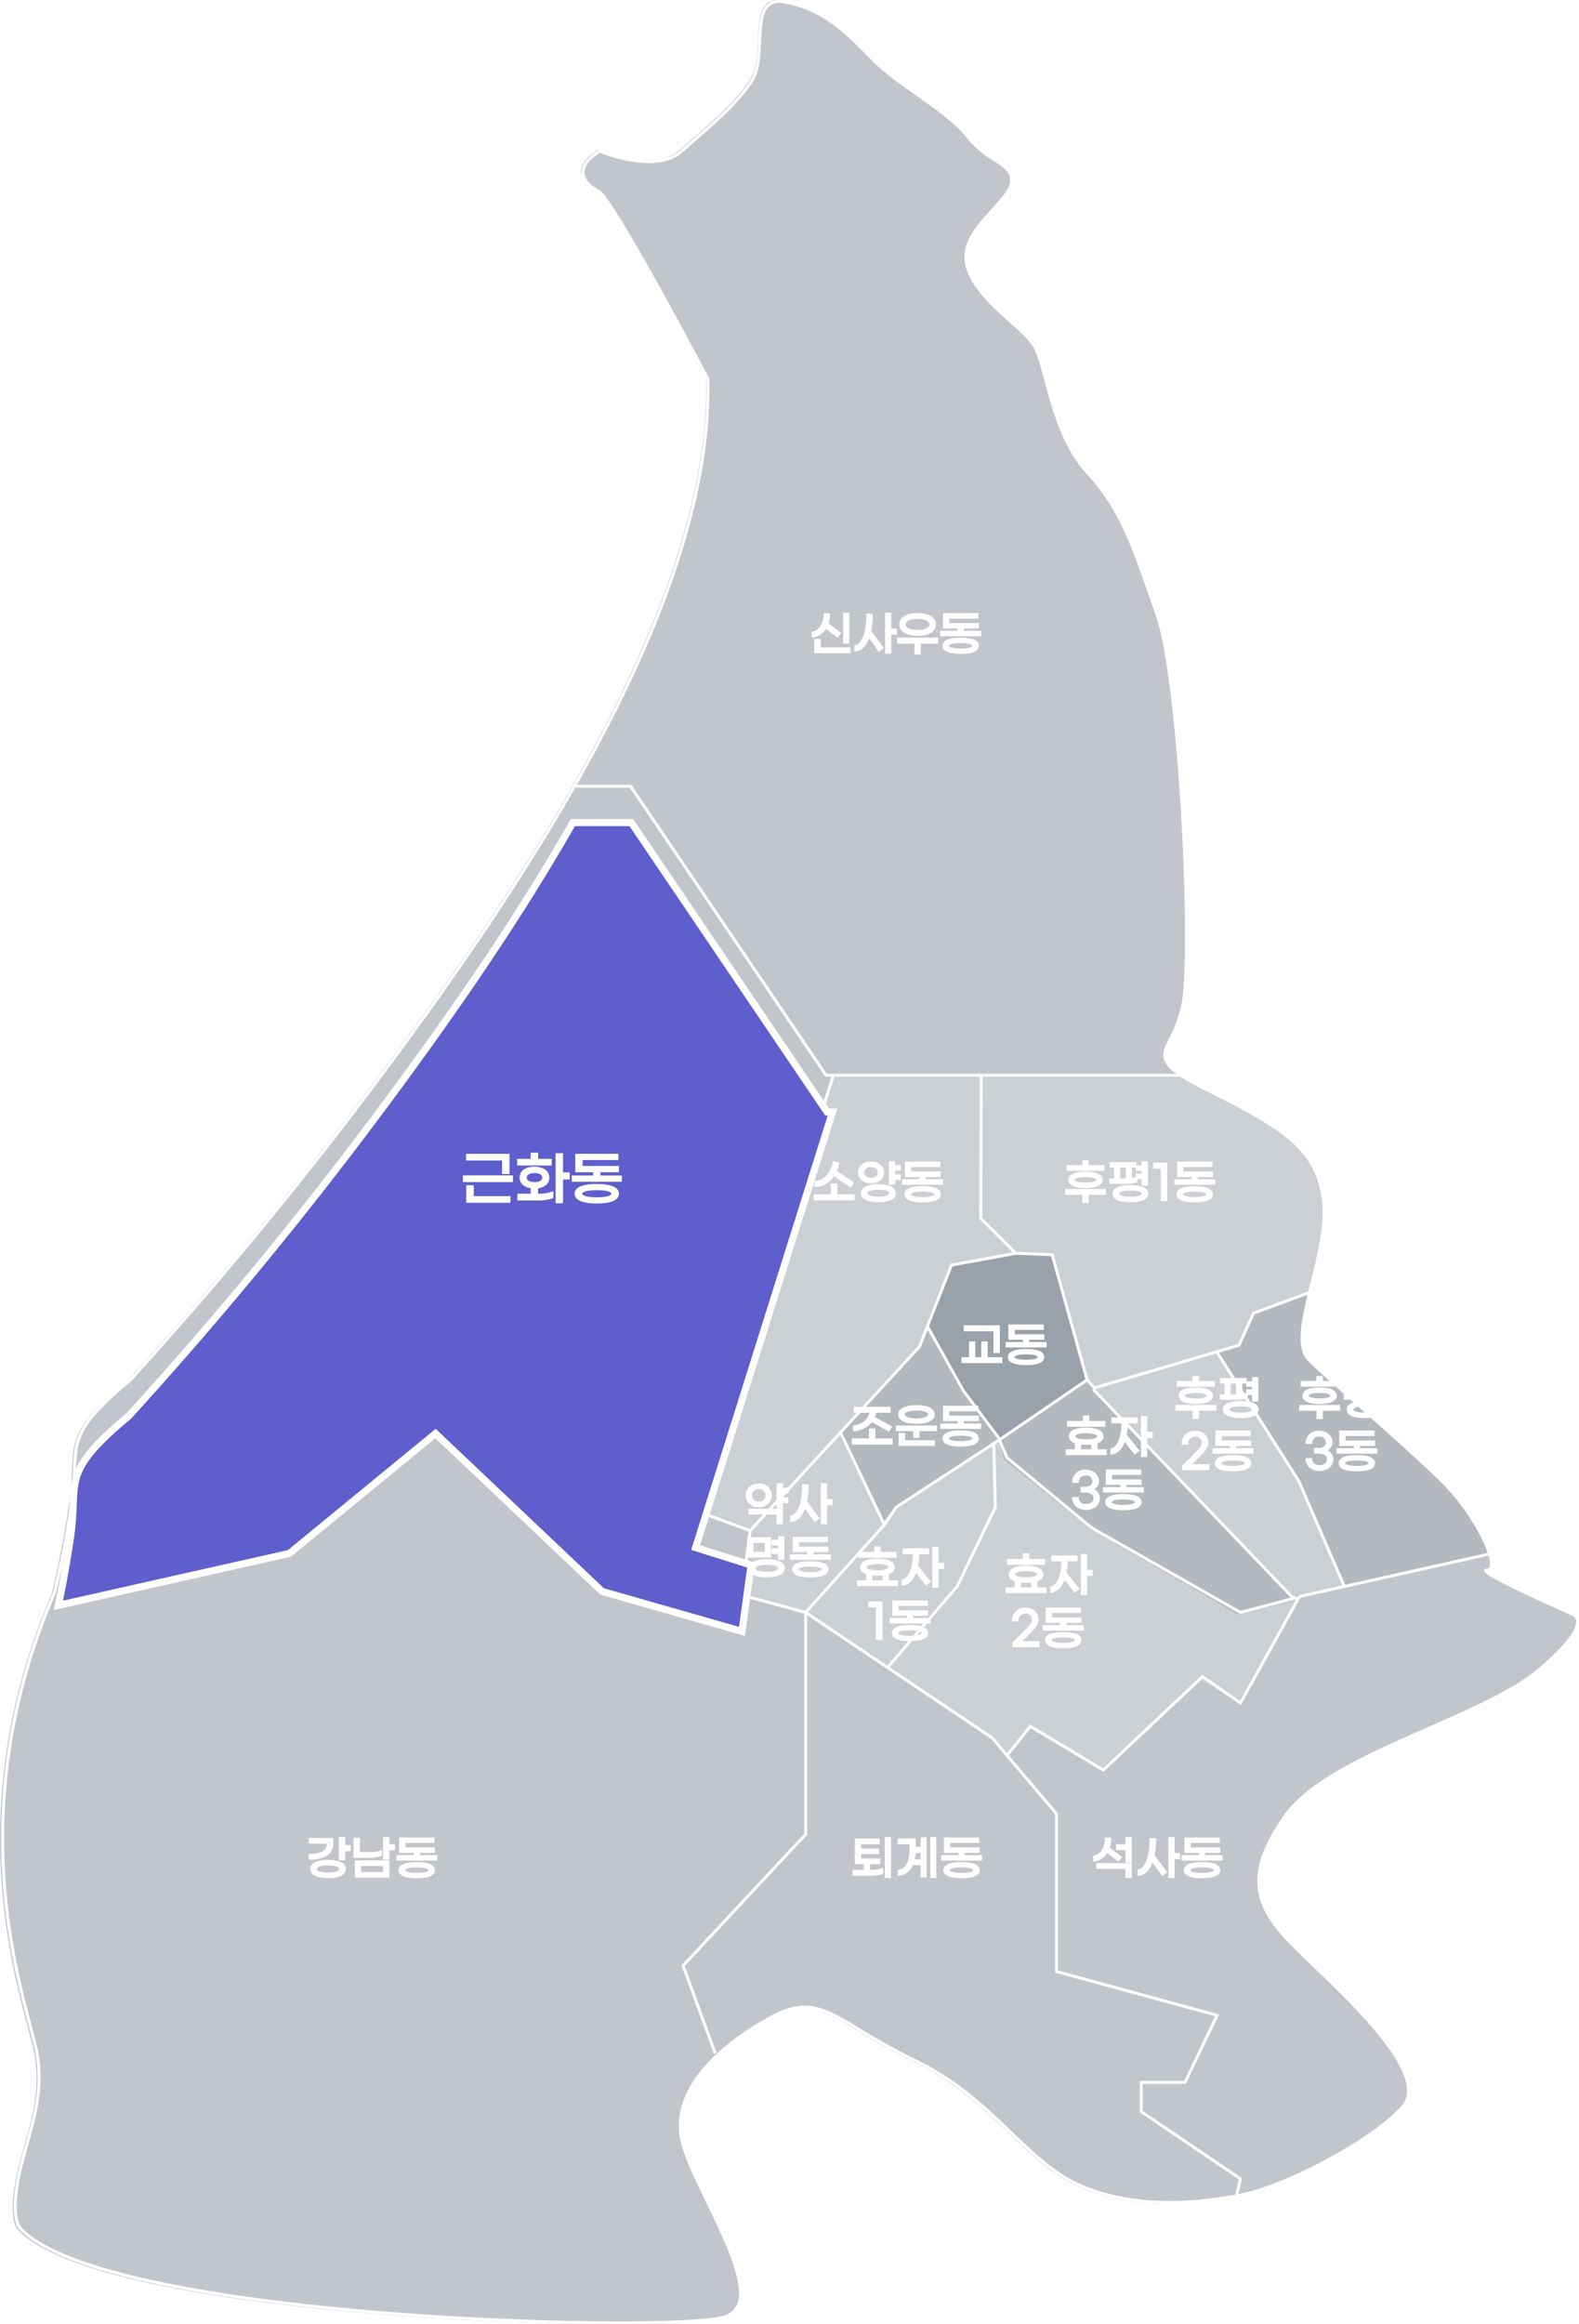
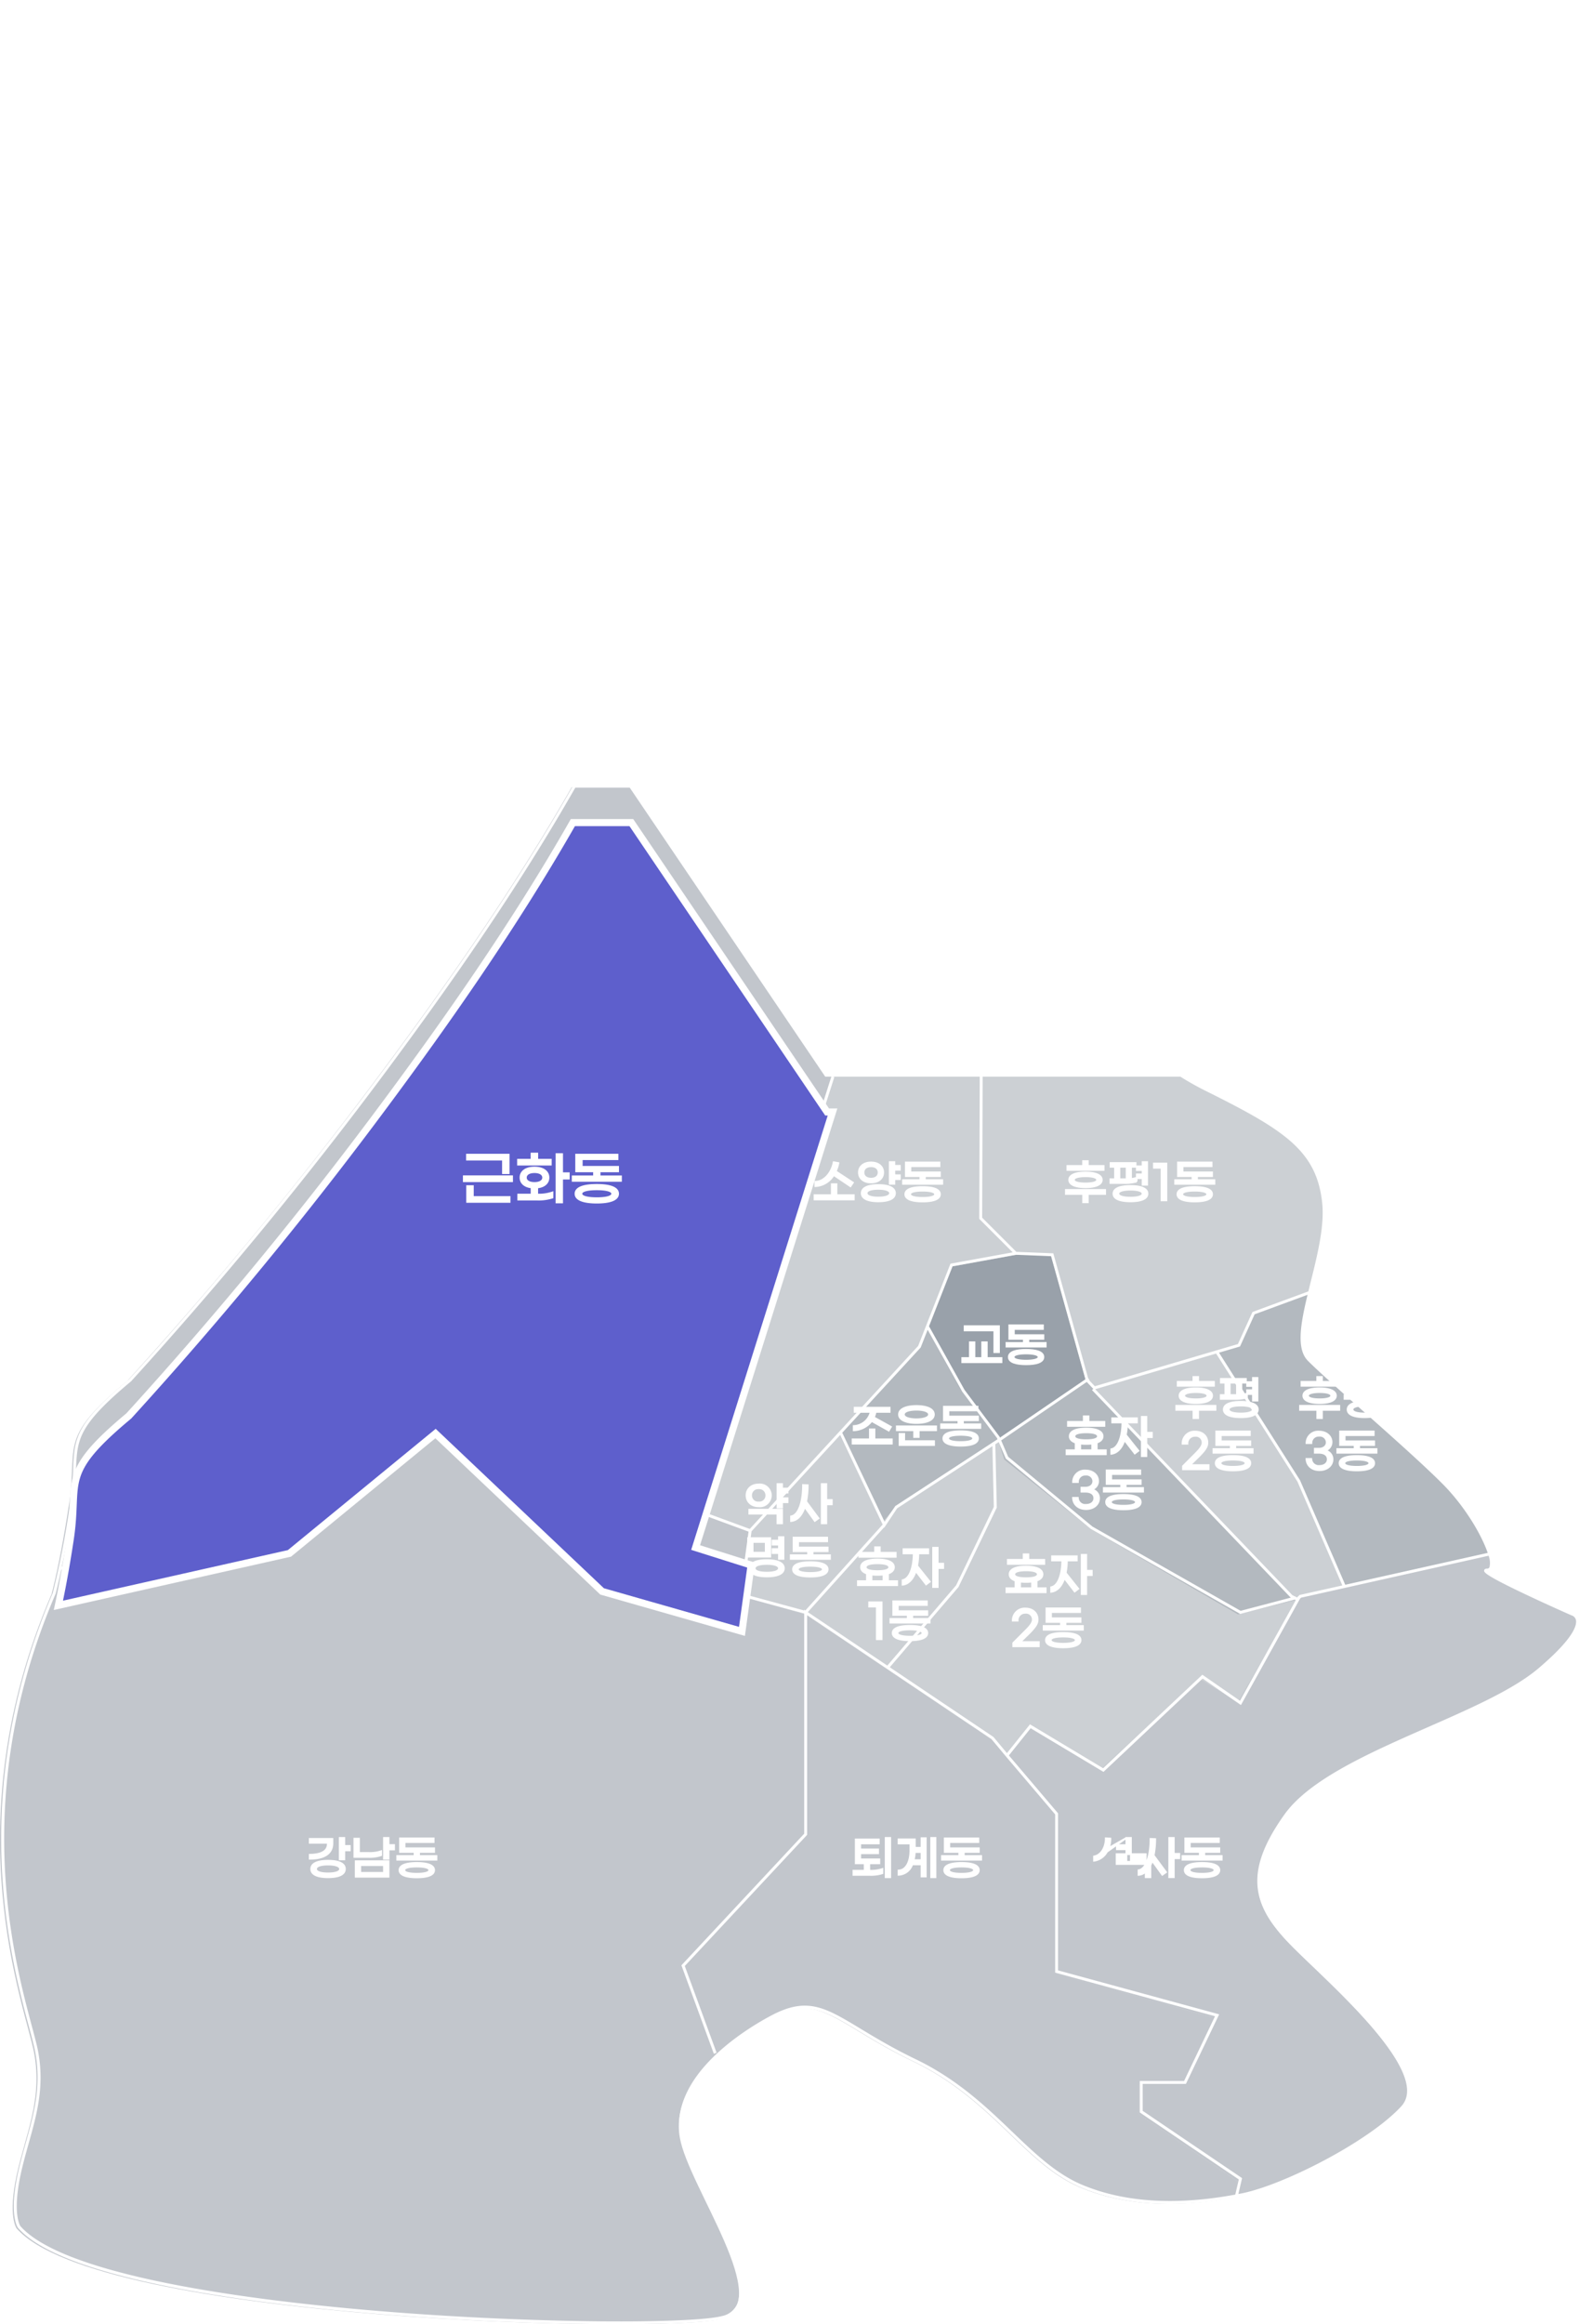
<svg xmlns="http://www.w3.org/2000/svg" width="446.41" height="656.805" viewBox="0 0 446.41 656.805">
  <defs>
    <filter id="패스_90979" x="0.212" y="216.457" width="251.521" height="260.836" filterUnits="userSpaceOnUse">
      <feOffset dy="10" input="SourceAlpha" />
      <feGaussianBlur stdDeviation="5" result="blur" />
      <feFlood flood-opacity="0.161" />
      <feComposite operator="in" in2="blur" />
      <feComposite in="SourceGraphic" />
    </filter>
  </defs>
  <g id="시내동지구_근화동" transform="translate(-351 -87.705)">
    <g id="_1" data-name="1" transform="translate(-0.334 -0.004)">
      <path id="패스_90964" data-name="패스 90964" d="M553.563,752.023l-9.2-25.763,34.7-36.348V627.13l-57.826-16.522L474.145,566l-41.3,33.869-65.323,14.68c-.952,4.458-1.589,6.8-1.589,6.8-28.087,65.261-7.435,116.478-4.956,129.7s-2.478,23.13-4.957,34.7,0,14.87,0,14.87c23.13,26.435,183.391,29.739,199.086,25.609S546.014,789.042,543.536,775C542.034,766.488,546.605,758.586,553.563,752.023Z" transform="translate(0 -83.183)" fill="#00142b" opacity="0.24" />
      <path id="패스_90965" data-name="패스 90965" d="M741.956,800.26l-28.087-19V773H726.26l9.087-19-44.608-12.391V697l-18.174-21.478L619.7,640v62.782L585,739.13l9.2,25.763,0,0A72.265,72.265,0,0,1,609.782,754c14.043-7.435,18.174,1.652,40.478,12.391s31.391,28.913,47.087,35.522c15.351,6.463,32.279,5.024,44.609,2.639Z" transform="translate(-40.638 -96.052)" fill="#00142b" opacity="0.24" />
      <path id="패스_90966" data-name="패스 90966" d="M855.334,636.433s-7.41-3.27-14.058-6.449c-6.295-3.011-11.907-5.942-9.9-5.942,1.435,0,1.571-1.8.726-4.553l-53.6,11.988-.622,1.067-16.726,28.672-10.739-6.609-28.087,25.609L702.509,668.65l-7.082,7.626,14.517,17.156v44.608l44.608,12.391-9.087,19H733.074v8.261l28.087,19v4.292c.277-.054.554-.107.826-.161,12.391-2.478,36.348-14.87,45.435-24.782s-19.826-34.7-30.565-45.435-14.87-19.826-2.478-37.174,55.348-27.261,71.869-41.3S855.334,636.433,855.334,636.433Z" transform="translate(-59.843 -92.485)" fill="#00142b" opacity="0.24" />
      <path id="패스_90967" data-name="패스 90967" d="M551.073,561.868l38.706-123.086h-1.532L532.9,357H516.373v0C499.6,386.4,480,414.076,463.508,436.3a1133.074,1133.074,0,0,1-72.7,88.391c-19.826,16.522-14.043,18.174-16.522,34.7-1.222,8.144-2.443,14.477-3.367,18.81l65.323-14.68,41.3-33.869,47.087,44.609,39.546,11.3,2.584-18.734Z" transform="translate(-3.407 -46.834)" fill="#00142b" opacity="0.24" />
      <path id="패스_90968" data-name="패스 90968" d="M763.768,522.913l15.795-5.545h0c2.078-8.578,4.872-18.28,4.031-25.846-1.652-14.87-10.739-20.652-32.217-31.391-3.208-1.6-5.674-2.949-7.548-4.13H686.667l.275,40.478,9.913,9.913h9.913l9.913,35.522,2.033,2.149L759.637,532Z" transform="translate(-58.32 -64.052)" fill="#00142b" opacity="0.2" />
      <path id="패스_90969" data-name="패스 90969" d="M803.516,613.168l41.1-9.194c-1.588-5.181-6.648-13.759-13.117-20.229-9.913-9.913-31.391-28.087-38-34.7-3.246-3.246-1.907-10.481.1-18.762l-15.795,5.545-4.13,9.087-6.289,1.854,22.811,35.32Z" transform="translate(-72.358 -76.973)" fill="#00142b" opacity="0.3" />
      <path id="패스_90970" data-name="패스 90970" d="M725.461,560.452l55.793,58.981,1.856,1.067.622-1.067,12.492-2.794-13.318-31.075L760.1,550.244l-.887.262Z" transform="translate(-65.066 -80.443)" fill="#00142b" opacity="0.2" />
      <path id="패스_90971" data-name="패스 90971" d="M770.436,625.465l-16.372,4.093L712.76,605.6l-24.782-19.826-1.79-5.818-3.807,2.519,2.294-.831v18.174L674.76,621.3l-20.139,23.591,30.052,20.191,3.657,4.322,7.082-7.627,19.826,11.565,28.087-25.609,10.739,6.609,16.725-28.672Z" transform="translate(-52.746 -85.609)" fill="#00142b" opacity="0.2" />
      <path id="패스_90972" data-name="패스 90972" d="M679.869,600.174V582l-2.294.831-24.967,16.517L627,629.913l22.817,15.33,20.139-23.591Z" transform="translate(-47.942 -85.965)" fill="#00142b" opacity="0.2" />
      <path id="패스_90973" data-name="패스 90973" d="M719.406,602.13l41.3,23.956,16.372-4.093-1.5-.864L717.753,560l-24.921,16.486,1.79,5.818Z" transform="translate(-59.393 -82.139)" fill="#00142b" opacity="0.3" />
      <path id="패스_90974" data-name="패스 90974" d="M652.608,532l9.087-22.3,18.174-3.3-9.913-9.913L669.681,456H627.706L589,579.086l15.7,4.956-.047.342,38.873-42.473Z" transform="translate(-41.334 -64.052)" fill="#00142b" opacity="0.2" />
      <path id="패스_90975" data-name="패스 90975" d="M703.6,517h-9.913l-18.174,3.3-7.078,17.374L677.988,555l10.6,14.008,24.921-16.486Z" transform="translate(-55.148 -74.661)" fill="#00142b" opacity="0.4" />
      <path id="패스_90976" data-name="패스 90976" d="M683.376,573.361l-10.6-14.008-9.557-17.321-2.009,4.93-9.087,9.913L638.459,571.8l12.24,25.25,3.9-4.658Z" transform="translate(-49.936 -79.014)" fill="#00142b" opacity="0.3" />
      <path id="패스_90977" data-name="패스 90977" d="M607.409,605.616l-2.537,18.391,18.279,5.223,21.706-25.907-12.24-25.25Z" transform="translate(-44.095 -85.283)" fill="#00142b" opacity="0.2" />
-       <path id="패스_90993" data-name="패스 90993" d="M554.434,141.645C560.216,147.427,585,194.514,585,194.514c.935,36-16.128,77.3-38,115.652h16.527l55.348,81.782H719.537c-10.673-6.729-1.995-8.127.113-21.478,2.478-15.7-.826-90.043-7.435-109.043s-9.913-29.739-19.826-40.478-11.565-29.739-14.87-35.522-15.7-12.391-19-22.3,11.565-18.174,12.391-23.956-6.609-5.783-12.391-13.217-19-14.043-26.435-21.478S618.868,90.428,607.3,87.949s-4.956,14.869-9.913,22.3S585,123.471,577.564,130.08s-23.13,0-23.13,0C543.695,136.688,554.434,141.645,554.434,141.645Z" transform="translate(-34.028)" fill="#00142b" opacity="0.24" />
    </g>
    <path id="line" d="M1275.831,1598.776a2.6,2.6,0,0,0-1.824-1.875h0c-8.371-3.694-21.543-9.81-23.8-11.607a1.475,1.475,0,0,0,1.171-.943c1.4-3.379-4.917-15.863-13.545-24.491-5.459-5.458-14.494-13.484-22.466-20.565-6.443-5.722-12.528-11.129-15.486-14.087-3.492-3.492-1.31-12.27,1-21.562,1.96-7.889,3.987-16.046,3.244-22.744-1.656-14.9-10.671-20.808-32.4-31.674a85.659,85.659,0,0,1-8.023-4.42v-.162h-.248c-5.645-3.74-4.667-5.709-2.619-9.819a34.745,34.745,0,0,0,3.686-10.743c2.566-16.256-.993-90.561-7.443-109.1l-1.208-3.482c-5.826-16.821-9.343-26.974-18.681-37.089-6.539-7.085-9.491-17.99-11.646-25.952-1.087-4.015-2.025-7.482-3.148-9.449-1.319-2.308-3.951-4.656-7-7.373-4.671-4.166-9.965-8.888-11.944-14.828-1.988-5.961,2.864-11.307,7.145-16.025,2.64-2.909,4.92-5.422,5.247-7.713.505-3.535-1.9-5.093-4.934-7.064a28.26,28.26,0,0,1-7.524-6.448c-3.232-4.156-8.834-8.106-14.252-11.927-4.371-3.082-8.89-6.269-12.183-9.563q-.866-.866-1.706-1.715c-6.7-6.755-12.479-12.588-23.25-14.9-2.311-.494-4.051-.259-5.321.725-2.423,1.874-2.605,6.114-2.8,10.6-.177,4.1-.36,8.349-2.209,11.124-4.037,6.055-9.735,11.008-15.77,16.252-1.311,1.139-2.637,2.291-3.962,3.469-7.144,6.352-22.513-.007-22.667-.072l-.2-.082-.181.111c-3.422,2.105-5.089,4.3-4.956,6.524.2,3.313,4.317,5.424,4.93,5.72,5.64,5.762,29.171,50.313,30.359,52.568.894,35.578-15.731,76.259-37.536,114.572h-.418v.734c-16.437,28.773-35.755,56.181-52.72,79.048-37.5,50.547-72.228,87.872-72.536,88.208-15.3,12.753-15.47,16.723-15.833,25.421a82.66,82.66,0,0,1-.812,9.486,252.91,252.91,0,0,1-4.92,25.474c-24.4,56.686-12.031,102.892-6.75,122.623.809,3.025,1.449,5.415,1.774,7.146,1.813,9.67-.37,17.453-2.681,25.694-.8,2.84-1.62,5.776-2.267,8.8-2.486,11.6-.032,15.043.073,15.184l.02.024c13.21,15.1,69.875,21.752,102.478,24.375,25.215,2.029,49.136,2.83,67.026,2.83,15.369,0,26.287-.591,29.744-1.5a6.758,6.758,0,0,0,4.728-3.69c2.85-6.2-2.923-18.1-8.506-29.611-3.425-7.063-6.661-13.734-7.471-18.321-2.989-16.94,18.657-29.84,25.363-33.39,9.712-5.142,14.626-2.173,24.414,3.738,4.053,2.447,9.1,5.495,15.641,8.644,11.725,5.646,19.89,13.469,27.093,20.372,6.428,6.158,12.5,11.974,19.953,15.114,12.418,5.229,27.767,6.069,45.618,2.5,12.3-2.46,36.24-14.667,45.6-24.876,8.122-8.86-12.016-28.147-25.343-40.91-2.012-1.927-3.75-3.592-5.2-5.038-10.809-10.808-14.4-19.841-2.431-36.594,6.986-9.781,23.868-17.206,40.195-24.387,12.533-5.512,24.372-10.719,31.515-16.79C1272.92,1606.565,1276.552,1601.689,1275.831,1598.776Zm-76.536-72.982c2.976,2.975,9.07,8.388,15.522,14.12,7.962,7.073,16.988,15.09,22.429,20.532,6.377,6.377,11.18,14.592,12.857,19.609l-40.273,9.007-12.783-29.543-22.9-36.05,5.936-1.75,4.133-9.09,14.959-5.512C1197.167,1515.466,1195.954,1522.451,1199.3,1525.794Zm-85.105,110.848-3.8-4.562-29.323-19.713,19.42-22.656,10.783-22.365.044-.09-.41-17.9.958-.625,2,4.661,24.062,19.906,42.223,24.008,15.431-4.061.29.149-15.8,28.447-10.626-7.356-28.067,26.417-20.667-12.4Zm1.634-141.519-17.6,3.2-9.132,23.243-47.612,51.717-15.046-5.543,38.95-122.141-.394-.125H1106.5l-.138,40.012v.172Zm.876.679,9.968.4,9.71,34.792-24.151,16.5-.125-.292-9.919-13.239-10.021-17.958,6.66-16.954Zm77.64,96.813.135.069-14.218,3.741-41.872-23.8-23.848-19.737-1.979-4.619,24.195-16.53,1.848,1.953-.363.347ZM1082.62,1566.82l-3.015,4.462-11.978-25.185,22.122-24.028.053-.057,1.969-5.012,9.721,17.412,9.871,13.161.167.39Zm-40.635,7.13,25.042-27.2,12.028,25.294-21.853,24.281-.345-.232v.234l-17.284-4.691Zm37.453-1.1.047.1,3.656-5.486,26.947-17.576.393,17.188-10.658,22.138-19.448,22.688-22.481-15.113Zm117.585,19.075-.117.026-.7.7-.408-.2-.028-.1-.12.031-.765-.382-55.746-58.205,34.184-10.076,23,36.193,12.691,29.341ZM1203.3,1481c.728,6.549-1.281,14.634-3.224,22.453-.228.915-.45,1.813-.667,2.7l-15.642,5.763-.162.059-4.118,9.06-40.449,11.922-1.6-1.691.088-.06-.4-.587L1127.3,1495.4l-10.452-.418-9.664-9.664.137-39.843-.412,0h56.324a83.331,83.331,0,0,0,8.118,4.494C1192.8,1460.69,1201.692,1466.5,1203.3,1481ZM1030.043,1248.28l0-.1-.045-.084c-1.012-1.923-24.846-47.149-30.6-52.9l-.119-.083c-.044-.021-4.344-2.045-4.522-5.055-.11-1.86,1.366-3.763,4.387-5.659,1.936.781,16.173,6.214,23.337-.154,1.323-1.177,2.647-2.326,3.955-3.464,6.077-5.282,11.817-10.269,15.915-16.417,1.978-2.966,2.166-7.327,2.347-11.546.185-4.292.36-8.345,2.48-9.984,1.067-.824,2.585-1.012,4.643-.571,10.531,2.257,16.234,8.01,22.838,14.671q.843.85,1.708,1.719c3.344,3.343,7.893,6.551,12.292,9.654,5.368,3.786,10.918,7.7,14.075,11.758a28.977,28.977,0,0,0,7.726,6.633c3.009,1.952,5,3.241,4.567,6.256-.291,2.039-2.6,4.581-5.042,7.274-4.214,4.643-9.456,10.422-7.317,16.84,2.05,6.148,7.431,10.949,12.179,15.184,2.993,2.67,5.579,4.976,6.83,7.166,1.072,1.875,2,5.3,3.07,9.255,2.177,8.046,5.16,19.063,11.837,26.3,9.22,9.988,12.715,20.081,18.505,36.8l1.208,3.482c6.424,18.469,9.966,92.5,7.408,108.7a33.527,33.527,0,0,1-3.61,10.5c-2.157,4.328-2.9,6.646,1.944,10.188h-98.774l-55.155-81.5-.123-.182H992.631C1014.4,1324.629,1030.969,1283.924,1030.043,1248.28ZM850.182,1565.989a83.3,83.3,0,0,0,.819-9.574c.353-8.448.513-12.3,15.575-24.857a1142.922,1142.922,0,0,0,72.632-88.314c17.044-22.971,36.456-50.522,52.952-79.449h15.388l55.154,81.5.122.182h1.729l-39.03,122.392-.12.376,15.735,5.8-2.369,17.38-39.043-10.6-46.951-45.3-.266-.258-40.635,34-64.881,14.677C847.9,1579.626,849.043,1573.58,850.182,1565.989ZM1135.4,1758.606c-7.313-3.079-13.331-8.845-19.7-14.949-7.249-6.945-15.464-14.817-27.306-20.519-6.507-3.134-11.534-6.17-15.573-8.608-10.055-6.071-15.1-9.119-25.226-3.76-6.83,3.615-28.875,16.774-25.789,34.263.829,4.7,4.089,11.421,7.54,18.538,5.243,10.809,11.186,23.063,8.5,28.907a5.9,5.9,0,0,1-4.188,3.237c-16.558,4.357-175.753.366-198.4-25.432-.139-.21-2.244-3.677.078-14.51.642-2.992,1.461-5.916,2.255-8.745,2.338-8.336,4.546-16.209,2.7-26.069-.33-1.762-.973-4.166-1.787-7.207-5.259-19.648-17.572-65.66,6.73-122.138.013-.046.647-2.393,1.586-6.788l65.348-14.782.1-.021,40.219-33.652,46.76,45.119.076.074,57.55,15.62v62.225l-34.713,37.193,9.163,24.989.774-.284-8.988-24.513,34.479-36.941.111-.119v-62.091l52.111,35.012,4.09,4.908h0l.021.025.3.36,0,0,13.6,16v44.715l45.2,12.328-8.749,18.3h-12.528v8.882l28,18.939-1,4.286C1161.814,1764.52,1147.238,1763.592,1135.4,1758.606Zm129.1-145.965c-7.051,5.994-18.836,11.177-31.312,16.663-16.427,7.226-33.415,14.7-40.534,24.663-12.308,17.232-8.61,26.529,2.519,37.659,1.452,1.451,3.194,3.12,5.209,5.05,12.3,11.777,32.881,31.491,25.305,39.756-9.017,9.835-33.081,22.211-45.154,24.626-.308.061-.609.111-.915.17l1.049-4.486-28.1-19.012v-7.618h12.223l9.4-19.656-45.55-12.423v-44.388l-13.9-16.357,6.162-7.7,20.585,12.351,28.035-26.385,10.825,7.495,16.7-30.051.285-.285,53.031-11.86a5.558,5.558,0,0,1,.264,3.19.676.676,0,0,1-.7.455c-.592,0-.771.255-.815.469-.1.5-.248,1.175,12.288,7.089,6.055,2.857,12.225,5.581,12.364,5.633a1.817,1.817,0,0,1,1.279,1.293C1275.391,1600.429,1274.5,1604.138,1264.5,1612.641Z" transform="translate(-478.511 -1053.502)" fill="#fff" />
    <path id="패스_91023" data-name="패스 91023" d="M-13.449-9.75h-1.287v8.242h1.287ZM-19.91-5.785l3.3,2.483.767-.936L-19.4-6.864a7.733,7.733,0,0,0,.481-2.7l-1.287-.078c-.026,2.587-1.326,4.875-3.432,5.252v1.209A5.156,5.156,0,0,0-19.91-5.785ZM-21.561.065V-2.327h-1.3V1.209h9.711V.065ZM-.019-5.252H-1.58v-4.5H-2.867v11.1H-1.58V-4.017h1.56ZM-6.832-9.425l-1.313-.052C-8.158-4.81-9.315-.962-11.538-.611v1.3C-9.809.559-8.47-.884-7.677-3.3L-4.817.663l1.04-.741-3.5-4.732A23.169,23.169,0,0,0-6.832-9.425ZM6.09-3.718c2.977,0,4.94-1.118,4.94-2.964S9.068-9.646,6.09-9.646,1.15-8.528,1.15-6.682,3.113-3.718,6.09-3.718Zm0-4.771c2.106,0,3.6.65,3.6,1.807S8.2-4.875,6.09-4.875s-3.6-.65-3.6-1.807S3.984-8.489,6.09-8.489Zm5.551,5.8H.552v1.2H5.427V1.612H6.74V-1.5h4.9Zm7.267-1.95V-5.785H23.16v-1.04H14.814V-8.58H23.03V-9.62h-9.5v3.835h4.108v1.144h-4.9V-3.6H23.823v-1.04Zm-.637,1.963c-2.652,0-4.888.507-4.888,2.028s2.236,2.041,4.888,2.041S23.16.871,23.16-.65,20.924-2.678,18.272-2.678Zm0,3.055c-1.807,0-3.536-.26-3.536-1.027s1.729-1.014,3.536-1.014,3.536.26,3.536,1.014S20.079.377,18.272.377Z" transform="translate(604.333 270.852)" fill="#fff" stroke="#fff" stroke-width="0.5" />
    <path id="패스_91022" data-name="패스 91022" d="M-7.995-7.475V-9.75H-9.282v6.071h1.287V-6.24h1.56V-7.475Zm-3.367-.754V-9.477h-6.4v1.092h5.1v.377c0,2.015-1.963,3-5.1,3.016v1.118C-13.91-3.874-11.362-5.174-11.362-8.229ZM-12.584-3.3c-2.652,0-4.758.624-4.758,2.327s2.106,2.327,4.758,2.327S-7.826.728-7.826-.975-9.919-3.3-12.584-3.3Zm0,3.575c-1.885,0-3.393-.364-3.393-1.248s1.508-1.261,3.393-1.261,3.393.39,3.393,1.261S-10.686.273-12.584.273ZM6.071-7.735H4.511V-9.75H3.224v5.9H4.511V-6.487h1.56ZM2.418-4.875V-5.993a9.74,9.74,0,0,1-3.5.494H-3.848V-9.542h-1.3v5.161h3.991A10.124,10.124,0,0,0,2.418-4.875ZM-4.771,1.209H4.511V-3.172H-4.771Zm1.287-3.276H3.224V.117H-3.484ZM13.143-4.641V-5.785h4.251v-1.04H9.048V-8.58h8.216V-9.62h-9.5v3.835h4.108v1.144h-4.9V-3.6H18.057v-1.04Zm-.637,1.963c-2.652,0-4.888.507-4.888,2.028s2.236,2.041,4.888,2.041S17.394.871,17.394-.65,15.158-2.678,12.506-2.678Zm0,3.055C10.7.377,8.97.117,8.97-.65S10.7-1.664,12.506-1.664s3.536.26,3.536,1.014S14.313.377,12.506.377Z" transform="translate(456.333 616.852)" fill="#fff" stroke="#fff" stroke-width="0.5" />
    <path id="패스_91021" data-name="패스 91021" d="M-8.944-9.75v11.1h1.287V-9.75ZM-13.585-.481V-2.574h2.847V-3.692h-5.4V-5.421h5.057V-6.5h-5.057V-8.2h5.252V-9.321h-6.513v6.747h2.522V-.481h-3.172V.689h4.55A10.6,10.6,0,0,0-9.867.221V-.962a10.12,10.12,0,0,1-3.64.481ZM3.926-9.75v11.1H5.135V-9.75ZM1.2-6.968H-.7V-9.347H-5.291v1.17H-1.95v1.885c0,3.432-1.274,5.681-3.341,5.746V.663A4.264,4.264,0,0,0-1.43-2.275H1.2V1.157H2.4V-9.685H1.2Zm-2.236,3.5a11.153,11.153,0,0,0,.325-2.3H1.2v2.3Zm14.183-1.17V-5.785h4.251v-1.04H9.048V-8.58h8.216V-9.62h-9.5v3.835h4.108v1.144h-4.9V-3.6H18.057v-1.04Zm-.637,1.963c-2.652,0-4.888.507-4.888,2.028s2.236,2.041,4.888,2.041S17.394.871,17.394-.65,15.158-2.678,12.506-2.678Zm0,3.055C10.7.377,8.97.117,8.97-.65S10.7-1.664,12.506-1.664s3.536.26,3.536,1.014S14.313.377,12.506.377Z" transform="translate(610.333 616.852)" fill="#fff" stroke="#fff" stroke-width="0.5" />
-     <path id="패스_91020" data-name="패스 91020" d="M-8.892-9.75v2.028H-11.57v1.17h2.678V-2.99h1.287V-9.75Zm-5.5,3.913,3.2,2.431.767-.884L-13.884-6.9a7.459,7.459,0,0,0,.468-2.665L-14.7-9.646c-.026,2.535-1.261,4.758-3.328,5.135v1.2A4.957,4.957,0,0,0-14.391-5.837Zm-2.756,4.576h8.229V1.352h1.313V-2.379h-9.542ZM6.071-5.252H4.511v-4.5H3.224v11.1H4.511V-4.017h1.56ZM-.741-9.425l-1.313-.052C-2.067-4.81-3.224-.962-5.447-.611v1.3C-3.718.559-2.379-.884-1.586-3.3L1.274.663l1.04-.741-3.5-4.732A23.169,23.169,0,0,0-.741-9.425ZM13.143-4.641V-5.785h4.251v-1.04H9.048V-8.58h8.216V-9.62h-9.5v3.835h4.108v1.144h-4.9V-3.6H18.057v-1.04Zm-.637,1.963c-2.652,0-4.888.507-4.888,2.028s2.236,2.041,4.888,2.041S17.394.871,17.394-.65,15.158-2.678,12.506-2.678Zm0,3.055C10.7.377,8.97.117,8.97-.65S10.7-1.664,12.506-1.664s3.536.26,3.536,1.014S14.313.377,12.506.377Z" transform="translate(678.333 616.852)" fill="#fff" stroke="#fff" stroke-width="0.5" />
+     <path id="패스_91020" data-name="패스 91020" d="M-8.892-9.75v2.028H-11.57v1.17h2.678V-2.99h1.287V-9.75ZL-13.884-6.9a7.459,7.459,0,0,0,.468-2.665L-14.7-9.646c-.026,2.535-1.261,4.758-3.328,5.135v1.2A4.957,4.957,0,0,0-14.391-5.837Zm-2.756,4.576h8.229V1.352h1.313V-2.379h-9.542ZM6.071-5.252H4.511v-4.5H3.224v11.1H4.511V-4.017h1.56ZM-.741-9.425l-1.313-.052C-2.067-4.81-3.224-.962-5.447-.611v1.3C-3.718.559-2.379-.884-1.586-3.3L1.274.663l1.04-.741-3.5-4.732A23.169,23.169,0,0,0-.741-9.425ZM13.143-4.641V-5.785h4.251v-1.04H9.048V-8.58h8.216V-9.62h-9.5v3.835h4.108v1.144h-4.9V-3.6H18.057v-1.04Zm-.637,1.963c-2.652,0-4.888.507-4.888,2.028s2.236,2.041,4.888,2.041S17.394.871,17.394-.65,15.158-2.678,12.506-2.678Zm0,3.055C10.7.377,8.97.117,8.97-.65S10.7-1.664,12.506-1.664s3.536.26,3.536,1.014S14.313.377,12.506.377Z" transform="translate(678.333 616.852)" fill="#fff" stroke="#fff" stroke-width="0.5" />
    <path id="패스_91019" data-name="패스 91019" d="M-12.636-6.1-7.9-2.912l.7-1.027-4.862-3.185a9.671,9.671,0,0,0,.754-2.34L-12.636-9.7c-.572,3.068-2.782,5.525-5.187,5.525v1.222A6.356,6.356,0,0,0-12.636-6.1Zm.78,5.707V-3.5h-1.313V-.39h-4.875V.819H-6.955V-.39ZM6.071-7.579V-8.684H4.511V-9.75H3.224v6.136H4.511V-4.927h1.56V-6.019H4.511v-1.56Zm-4.719.767c0-1.664-1.326-2.821-3.419-2.821S-5.5-8.476-5.5-6.812s1.326,2.821,3.432,2.821S1.352-5.135,1.352-6.812Zm-5.564,0c0-1.1.871-1.755,2.145-1.755S.065-7.917.065-6.812-.793-5.057-2.067-5.057-4.212-5.707-4.212-6.812Zm4.2,3.562c-2.613,0-4.693.637-4.693,2.3s2.08,2.3,4.693,2.3S4.68.715,4.68-.949,2.613-3.25-.013-3.25Zm0,3.536c-1.846,0-3.315-.377-3.315-1.235S-1.859-2.184-.013-2.184,3.3-1.794,3.3-.949,1.846.286-.013.286ZM13.143-4.641V-5.785h4.251v-1.04H9.048V-8.58h8.216V-9.62h-9.5v3.835h4.108v1.144h-4.9V-3.6H18.057v-1.04Zm-.637,1.963c-2.652,0-4.888.507-4.888,2.028s2.236,2.041,4.888,2.041S17.394.871,17.394-.65,15.158-2.678,12.506-2.678Zm0,3.055C10.7.377,8.97.117,8.97-.65S10.7-1.664,12.506-1.664s3.536.26,3.536,1.014S14.313.377,12.506.377Z" transform="translate(599.333 425.852)" fill="#fff" stroke="#fff" stroke-width="0.5" />
    <path id="패스_91018" data-name="패스 91018" d="M-10.322-8.645h-4.472v-1.378H-16.12v1.378h-4.446v1.118h10.244Zm-9.724,3.926c0,1.43,1.976,2.08,4.6,2.08s4.6-.65,4.6-2.08-1.976-2.093-4.6-2.093S-20.046-6.162-20.046-4.719Zm7.891,0c0,.689-1.4,1.014-3.289,1.014s-3.289-.325-3.289-1.014,1.417-1.027,3.289-1.027S-12.155-5.421-12.155-4.719Zm2.262,2.847H-20.982V-.728h4.875v2.34h1.313V-.728h4.9ZM.7-3.341H1.976V-9.75H.7v1.209H-.936v1.053H.7v1.222H-.936V-5.2H.7Zm-1.69-.91V-5.3a7.649,7.649,0,0,1-1.586.325V-8.411h1.287V-9.477H-8.359v1.066H-7.1V-4.9H-8.4v1.066h3.822A12.079,12.079,0,0,0-.988-4.251Zm-4.875-4.16h2.054v3.5c-.221.013-.442.013-.676.013H-5.863ZM-2.73-2.99c-2.691,0-4.8.6-4.8,2.171s2.106,2.171,4.8,2.171,4.8-.6,4.8-2.171S-.039-2.99-2.73-2.99Zm0,3.3c-1.911,0-3.419-.351-3.419-1.131S-4.641-1.95-2.73-1.95.689-1.6.689-.819-.819.312-2.73.312Zm8.788.767H7.423V-9.334H3.9v1.2H6.058Zm10.023-5.72V-5.785h4.251v-1.04H11.986V-8.58H20.2V-9.62H10.7v3.835h4.108v1.144h-4.9V-3.6H21v-1.04Zm-.637,1.963c-2.652,0-4.888.507-4.888,2.028s2.236,2.041,4.888,2.041S20.332.871,20.332-.65,18.1-2.678,15.444-2.678Zm0,3.055c-1.807,0-3.536-.26-3.536-1.027s1.729-1.014,3.536-1.014S18.98-1.4,18.98-.65,17.251.377,15.444.377Z" transform="translate(673.333 425.852)" fill="#fff" stroke="#fff" stroke-width="0.5" />
    <path id="패스_91017" data-name="패스 91017" d="M-1.131-8.645H-5.6v-1.378H-6.929v1.378h-4.446v1.118H-1.131Zm-9.724,3.926c0,1.43,1.976,2.08,4.6,2.08s4.6-.65,4.6-2.08-1.976-2.093-4.6-2.093S-10.855-6.162-10.855-4.719Zm7.891,0c0,.689-1.4,1.014-3.289,1.014S-9.542-4.03-9.542-4.719s1.417-1.027,3.289-1.027S-2.964-5.421-2.964-4.719ZM-.7-1.872H-11.791V-.728h4.875v2.34H-5.6V-.728H-.7Zm10.6-1.469h1.274V-9.75H9.893v1.209H8.255v1.053H9.893v1.222H8.255V-5.2H9.893ZM8.2-4.251V-5.3a7.649,7.649,0,0,1-1.586.325V-8.411H7.9V-9.477H.832v1.066H2.093V-4.9H.793v1.066H4.615A12.079,12.079,0,0,0,8.2-4.251ZM3.328-8.411H5.382v3.5c-.221.013-.442.013-.676.013H3.328ZM6.461-2.99c-2.691,0-4.8.6-4.8,2.171s2.106,2.171,4.8,2.171,4.8-.6,4.8-2.171S9.152-2.99,6.461-2.99Zm0,3.3C4.55.312,3.042-.039,3.042-.819S4.55-1.95,6.461-1.95,9.88-1.6,9.88-.819,8.372.312,6.461.312Zm-12.74,16c2.184,0,3.666-1.326,3.666-3.068a2.483,2.483,0,0,0-2.132-2.457A2.445,2.445,0,0,0-2.886,8.4c0-1.638-1.391-2.977-3.536-2.977A3.282,3.282,0,0,0-9.958,8.682h1.365A2.04,2.04,0,0,1-6.422,6.589,1.938,1.938,0,0,1-4.238,8.435c0,1.079-.9,1.833-2.223,1.833H-7.605V11.4h1.144c1.573,0,2.509.689,2.509,1.859,0,1.04-.871,1.872-2.327,1.872a2.092,2.092,0,0,1-2.34-1.989H-9.971C-9.893,14.961-8.515,16.313-6.279,16.313ZM4.914,10.359V9.215H9.165V8.175H.819V6.42H9.035V5.38h-9.5V9.215H3.64v1.144h-4.9V11.4H9.828v-1.04Zm-.637,1.963c-2.652,0-4.888.507-4.888,2.028s2.236,2.041,4.888,2.041,4.888-.52,4.888-2.041S6.929,12.322,4.277,12.322Zm0,3.055c-1.807,0-3.536-.26-3.536-1.027s1.729-1.014,3.536-1.014,3.536.26,3.536,1.014S6.084,15.377,4.277,15.377Z" transform="translate(730.333 486.852)" fill="#fff" stroke="#fff" stroke-width="0.5" />
    <path id="패스_91016" data-name="패스 91016" d="M-1.131-8.645H-5.6v-1.378H-6.929v1.378h-4.446v1.118H-1.131Zm-9.724,3.926c0,1.43,1.976,2.08,4.6,2.08s4.6-.65,4.6-2.08-1.976-2.093-4.6-2.093S-10.855-6.162-10.855-4.719Zm7.891,0c0,.689-1.4,1.014-3.289,1.014S-9.542-4.03-9.542-4.719s1.417-1.027,3.289-1.027S-2.964-5.421-2.964-4.719ZM-.7-1.872H-11.791V-.728h4.875v2.34H-5.6V-.728H-.7Zm10.6-1.469h1.274V-9.75H9.893v1.209H8.255v1.053H9.893v1.222H8.255V-5.2H9.893ZM8.2-4.251V-5.3a7.649,7.649,0,0,1-1.586.325V-8.411H7.9V-9.477H.832v1.066H2.093V-4.9H.793v1.066H4.615A12.079,12.079,0,0,0,8.2-4.251ZM3.328-8.411H5.382v3.5c-.221.013-.442.013-.676.013H3.328ZM6.461-2.99c-2.691,0-4.8.6-4.8,2.171s2.106,2.171,4.8,2.171,4.8-.6,4.8-2.171S9.152-2.99,6.461-2.99Zm0,3.3C4.55.312,3.042-.039,3.042-.819S4.55-1.95,6.461-1.95,9.88-1.6,9.88-.819,8.372.312,6.461.312ZM-9.88,16.079h7.241V14.9H-7.917l2.73-2.678c1.56-1.6,2.2-2.548,2.2-3.666,0-1.872-1.378-3.133-3.471-3.133A3.36,3.36,0,0,0-10,8.851h1.365A2.1,2.1,0,0,1-6.474,6.628,1.887,1.887,0,0,1-4.342,8.565c0,.741-.52,1.586-1.846,2.925l-3.692,3.7ZM4.9,10.359V9.215H9.152V8.175H.806V6.42H9.022V5.38h-9.5V9.215H3.627v1.144h-4.9V11.4H9.815v-1.04Zm-.637,1.963c-2.652,0-4.888.507-4.888,2.028s2.236,2.041,4.888,2.041,4.888-.52,4.888-2.041S6.916,12.322,4.264,12.322Zm0,3.055c-1.807,0-3.536-.26-3.536-1.027s1.729-1.014,3.536-1.014S7.8,13.6,7.8,14.35,6.071,15.377,4.264,15.377Z" transform="translate(695.333 486.852)" fill="#fff" stroke="#fff" stroke-width="0.5" />
    <path id="패스_91015" data-name="패스 91015" d="M-1.105-8.333H-5.6v-1.56H-6.929v1.56H-11.4v1.144h10.3ZM-3.276-.312V-2.47c1.027-.338,1.664-.923,1.664-1.781,0-1.547-2.015-2.184-4.641-2.184s-4.641.637-4.641,2.184c0,.858.637,1.443,1.664,1.781V-.312h-2.561V.819H-.7V-.312ZM-9.581-4.251c0-.806,1.456-1.118,3.328-1.118s3.328.312,3.328,1.118S-4.368-3.146-6.253-3.146-9.581-3.458-9.581-4.251ZM-7.943-2.2a13.715,13.715,0,0,0,1.69.1,13.771,13.771,0,0,0,1.7-.1V-.312H-7.943ZM12.324-5.252h-1.56v-4.5H9.477v11.1h1.287V-4.017h1.56ZM5.291-8.164h2.8V-9.347H1.105v1.183H3.991C3.952-4.043,2.808-.949.845-.585V.689C2.522.494,3.822-.884,4.576-3.185L7.5.6,8.515-.169,4.953-4.641A19.062,19.062,0,0,0,5.291-8.164ZM-6.448,16.079h1.365V5.666H-8.606v1.2h2.158Zm10.023-5.72V9.215H7.826V8.175H-.52V6.42H7.7V5.38h-9.5V9.215H2.3v1.144H-2.6V11.4H8.489v-1.04Zm-.637,1.963c-2.652,0-4.888.507-4.888,2.028s2.236,2.041,4.888,2.041,4.888-.52,4.888-2.041S5.59,12.322,2.938,12.322Zm0,3.055c-1.807,0-3.536-.26-3.536-1.027s1.729-1.014,3.536-1.014,3.536.26,3.536,1.014S4.745,15.377,2.938,15.377Z" transform="translate(605.333 534.852)" fill="#fff" stroke="#fff" stroke-width="0.5" />
    <path id="패스_91014" data-name="패스 91014" d="M12.324-7.358V-8.476h-1.56V-9.75H9.477v6.63h1.287V-4.628h1.56V-5.746h-1.56V-7.358ZM4.173-3.471A3.115,3.115,0,0,0,7.605-6.552,3.115,3.115,0,0,0,4.173-9.633C2.067-9.633.728-8.32.728-6.552S2.067-3.471,4.173-3.471Zm0-5.083a1.958,1.958,0,0,1,2.145,2,1.958,1.958,0,0,1-2.145,2,1.962,1.962,0,0,1-2.158-2A1.962,1.962,0,0,1,4.173-8.554ZM1.508-1.391H9.464V1.352h1.3V-2.509H1.508ZM24.83-5.252H23.27v-4.5H21.983v11.1H23.27V-4.017h1.56ZM18.018-9.425l-1.313-.052c-.013,4.667-1.17,8.515-3.393,8.866v1.3C15.041.559,16.38-.884,17.173-3.3L20.033.663l1.04-.741-3.5-4.732A23.169,23.169,0,0,0,18.018-9.425ZM9.893,11.386h1.274V5.25H9.893v.975H8.073V7.343h1.82V8.63H8.073V9.748h1.82ZM7.423,5.523H1.183v5.226h6.24ZM6.149,9.644H2.444V6.615H6.149Zm.312,2.106c-2.691,0-4.8.637-4.8,2.3s2.106,2.3,4.8,2.3,4.81-.637,4.81-2.3S9.152,11.75,6.461,11.75Zm0,3.536c-1.911,0-3.432-.377-3.432-1.235s1.521-1.235,3.432-1.235,3.432.39,3.432,1.235S8.372,15.286,6.461,15.286ZM19.4,10.359V9.215h4.251V8.175H15.3V6.42h8.216V5.38h-9.5V9.215h4.108v1.144h-4.9V11.4H24.31v-1.04Zm-.637,1.963c-2.652,0-4.888.507-4.888,2.028s2.236,2.041,4.888,2.041,4.888-.52,4.888-2.041S21.411,12.322,18.759,12.322Zm0,3.055c-1.807,0-3.536-.26-3.536-1.027s1.729-1.014,3.536-1.014S22.3,13.6,22.3,14.35,20.566,15.377,18.759,15.377Z" transform="translate(561.333 516.852)" fill="#fff" stroke="#fff" stroke-width="0.5" />
    <path id="패스_91013" data-name="패스 91013" d="M6.1-5.577l4.836,2.7.611-1.04L6.708-6.6A6.341,6.341,0,0,0,7.2-8.151H11.18V-9.334H1.287v1.183h4.55a5.13,5.13,0,0,1-4.8,4v1.2A6.683,6.683,0,0,0,6.1-5.577ZM6.89-.39V-3.211H5.6V-.39H.715V.819H11.8V-.39ZM18.759-5.018c2.691,0,4.927-.754,4.927-2.405S21.45-9.815,18.759-9.815s-4.927.754-4.927,2.392S16.068-5.018,18.759-5.018Zm0-3.757c1.937,0,3.562.455,3.562,1.352S20.7-6.058,18.759-6.058,15.2-6.513,15.2-7.423,16.822-8.775,18.759-8.775ZM13.221-4.056v1.092h4.888v1.911h1.3V-2.964h4.9V-4.056ZM15.3-1.937H13.988V1.222h9.75V.117H15.3Zm16.6-2.7V-5.785h4.251v-1.04H27.807V-8.58h8.216V-9.62h-9.5v3.835h4.108v1.144h-4.9V-3.6H36.816v-1.04Zm-.637,1.963c-2.652,0-4.888.507-4.888,2.028s2.236,2.041,4.888,2.041S36.153.871,36.153-.65,33.917-2.678,31.265-2.678Zm0,3.055c-1.807,0-3.536-.26-3.536-1.027s1.729-1.014,3.536-1.014S34.8-1.4,34.8-.65,33.072.377,31.265.377Z" transform="translate(591.333 494.852)" fill="#fff" stroke="#fff" stroke-width="0.5" />
    <path id="패스_91012" data-name="패스 91012" d="M9.776-2.028h1.313V-9.36H1.378v1.2h8.4ZM7.644-.364V-4.823h-1.3V-.364H4.16V-4.823H2.873V-.364H.715V.819H11.8V-.364ZM19.4-4.641V-5.785h4.251v-1.04H15.3V-8.58h8.216V-9.62h-9.5v3.835h4.108v1.144h-4.9V-3.6H24.31v-1.04Zm-.637,1.963c-2.652,0-4.888.507-4.888,2.028s2.236,2.041,4.888,2.041S23.647.871,23.647-.65,21.411-2.678,18.759-2.678Zm0,3.055c-1.807,0-3.536-.26-3.536-1.027s1.729-1.014,3.536-1.014S22.3-1.4,22.3-.65,20.566.377,18.759.377Z" transform="translate(622.333 471.852)" fill="#fff" stroke="#fff" stroke-width="0.5" />
    <path id="패스_91011" data-name="패스 91011" d="M-1.105-8.333H-5.6v-1.56H-6.929v1.56H-11.4v1.144h10.3ZM-3.276-.312V-2.47c1.027-.338,1.664-.923,1.664-1.781,0-1.547-2.015-2.184-4.641-2.184s-4.641.637-4.641,2.184c0,.858.637,1.443,1.664,1.781V-.312h-2.561V.819H-.7V-.312ZM-9.581-4.251c0-.806,1.456-1.118,3.328-1.118s3.328.312,3.328,1.118S-4.368-3.146-6.253-3.146-9.581-3.458-9.581-4.251ZM-7.943-2.2a13.715,13.715,0,0,0,1.69.1,13.771,13.771,0,0,0,1.7-.1V-.312H-7.943ZM12.324-5.252h-1.56v-4.5H9.477v11.1h1.287V-4.017h1.56ZM5.291-8.164h2.8V-9.347H1.105v1.183H3.991C3.952-4.043,2.808-.949.845-.585V.689C2.522.494,3.822-.884,4.576-3.185L7.5.6,8.515-.169,4.953-4.641A19.062,19.062,0,0,0,5.291-8.164ZM-9.88,16.079h7.241V14.9H-7.917l2.73-2.678c1.56-1.6,2.2-2.548,2.2-3.666,0-1.872-1.378-3.133-3.471-3.133A3.36,3.36,0,0,0-10,8.851h1.365A2.1,2.1,0,0,1-6.474,6.628,1.887,1.887,0,0,1-4.342,8.565c0,.741-.52,1.586-1.846,2.925l-3.692,3.7ZM4.9,10.359V9.215H9.152V8.175H.806V6.42H9.022V5.38h-9.5V9.215H3.627v1.144h-4.9V11.4H9.815v-1.04Zm-.637,1.963c-2.652,0-4.888.507-4.888,2.028s2.236,2.041,4.888,2.041,4.888-.52,4.888-2.041S6.916,12.322,4.264,12.322Zm0,3.055c-1.807,0-3.536-.26-3.536-1.027s1.729-1.014,3.536-1.014S7.8,13.6,7.8,14.35,6.071,15.377,4.264,15.377Z" transform="translate(647.333 536.852)" fill="#fff" stroke="#fff" stroke-width="0.5" />
    <path id="패스_91010" data-name="패스 91010" d="M-1.105-8.333H-5.6v-1.56H-6.929v1.56H-11.4v1.144h10.3ZM-3.276-.312V-2.47c1.027-.338,1.664-.923,1.664-1.781,0-1.547-2.015-2.184-4.641-2.184s-4.641.637-4.641,2.184c0,.858.637,1.443,1.664,1.781V-.312h-2.561V.819H-.7V-.312ZM-9.581-4.251c0-.806,1.456-1.118,3.328-1.118s3.328.312,3.328,1.118S-4.368-3.146-6.253-3.146-9.581-3.458-9.581-4.251ZM-7.943-2.2a13.715,13.715,0,0,0,1.69.1,13.771,13.771,0,0,0,1.7-.1V-.312H-7.943ZM12.324-5.252h-1.56v-4.5H9.477v11.1h1.287V-4.017h1.56ZM5.291-8.164h2.8V-9.347H1.105v1.183H3.991C3.952-4.043,2.808-.949.845-.585V.689C2.522.494,3.822-.884,4.576-3.185L7.5.6,8.515-.169,4.953-4.641A19.062,19.062,0,0,0,5.291-8.164ZM-6.279,16.313c2.184,0,3.666-1.326,3.666-3.068a2.483,2.483,0,0,0-2.132-2.457A2.445,2.445,0,0,0-2.886,8.4c0-1.638-1.391-2.977-3.536-2.977A3.282,3.282,0,0,0-9.958,8.682h1.365A2.04,2.04,0,0,1-6.422,6.589,1.938,1.938,0,0,1-4.238,8.435c0,1.079-.9,1.833-2.223,1.833H-7.605V11.4h1.144c1.573,0,2.509.689,2.509,1.859,0,1.04-.871,1.872-2.327,1.872a2.092,2.092,0,0,1-2.34-1.989H-9.971C-9.893,14.961-8.515,16.313-6.279,16.313ZM4.914,10.359V9.215H9.165V8.175H.819V6.42H9.035V5.38h-9.5V9.215H3.64v1.144h-4.9V11.4H9.828v-1.04Zm-.637,1.963c-2.652,0-4.888.507-4.888,2.028s2.236,2.041,4.888,2.041,4.888-.52,4.888-2.041S6.929,12.322,4.277,12.322Zm0,3.055c-1.807,0-3.536-.26-3.536-1.027s1.729-1.014,3.536-1.014,3.536.26,3.536,1.014S6.084,15.377,4.277,15.377Z" transform="translate(664.333 497.852)" fill="#fff" stroke="#fff" stroke-width="0.5" />
    <g transform="matrix(1, 0, 0, 1, 351, 87.71)" filter="url(#패스_90979)">
      <path id="패스_90979-2" data-name="패스 90979" d="M551.073,561.868l38.706-123.086h-1.532L532.9,357H516.373v0C499.6,386.4,480,414.076,463.508,436.3a1133.074,1133.074,0,0,1-72.7,88.391c-19.826,16.522-14.043,18.174-16.522,34.7-1.222,8.144-2.443,14.477-3.367,18.81l65.323-14.68,41.3-33.869,47.087,44.609,39.546,11.3,2.584-18.734Z" transform="translate(-354.41 -134.54)" fill="#5e5fcc" stroke="#fff" stroke-width="2" />
    </g>
    <path id="패스_91009" data-name="패스 91009" d="M-11.136-6.608h1.6V-11.84H-21.312v1.392h10.176ZM-22.208-4.336H-8.56V-5.728H-22.208Zm.944,5.84h12V.128H-19.648V-2.944h-1.616ZM2.384-10.416H-1.44v-1.728H-3.056v1.728H-6.88v1.392H2.384ZM7.472-6.592H5.584V-12H4V1.664H5.584V-5.072H7.472ZM-1.456-2.576C.512-2.784,1.728-3.808,1.728-5.36,1.728-7.1.192-8.192-2.224-8.192S-6.176-7.1-6.176-5.36c0,1.536,1.2,2.56,3.136,2.768V-.56H-6.816V.848H-1.6A12.828,12.828,0,0,0,2.864.272v-1.44a11.8,11.8,0,0,1-4.32.608ZM-4.672-5.36c0-.864.832-1.536,2.448-1.536S.224-6.224.224-5.36-.608-3.84-2.224-3.84-4.672-4.5-4.672-5.36Zm20.848-.352V-7.12h5.232V-8.4H11.136v-2.16H21.248v-1.28H9.552v4.72h5.056v1.408H8.576v1.28H22.224v-1.28ZM15.392-3.3c-3.264,0-6.016.624-6.016,2.5s2.752,2.512,6.016,2.512,6.016-.64,6.016-2.512S18.656-3.3,15.392-3.3Zm0,3.76C13.168.464,11.04.144,11.04-.8c0-.928,2.128-1.248,4.352-1.248s4.352.32,4.352,1.248C19.744.144,17.616.464,15.392.464Z" transform="translate(504.333 425.852)" fill="#fff" stroke="#fff" stroke-width="0.5" />
  </g>
</svg>